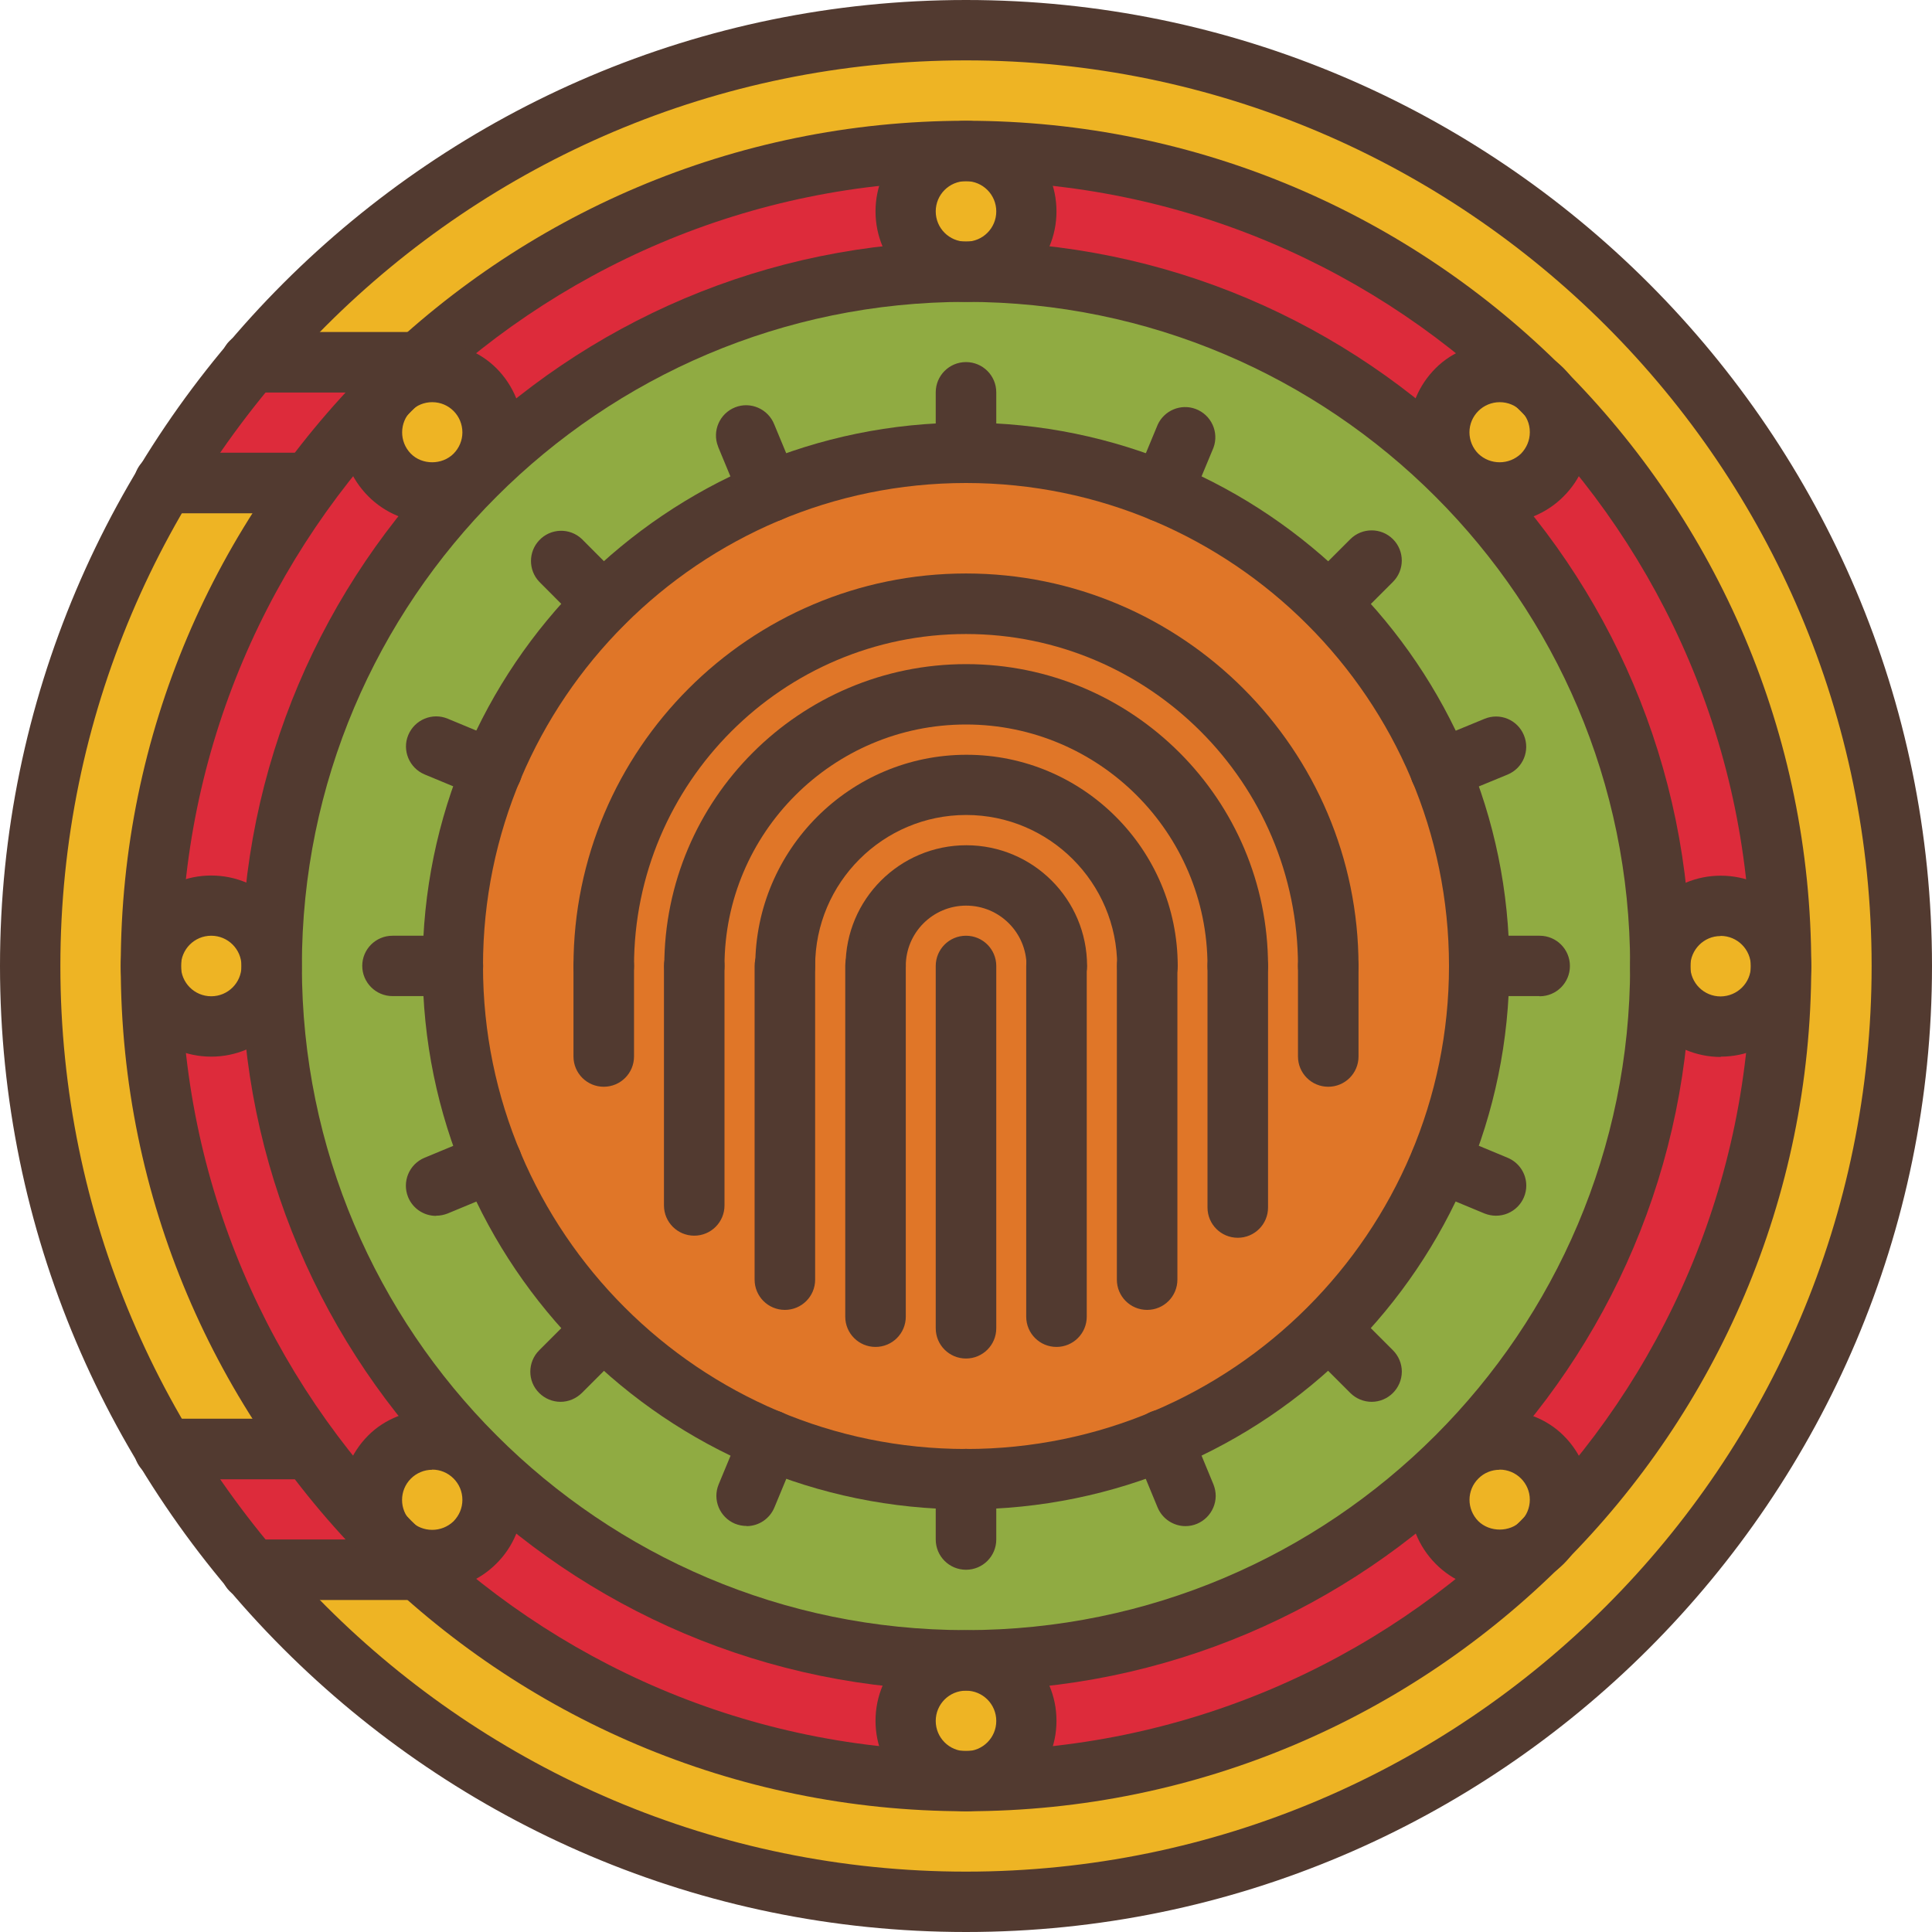
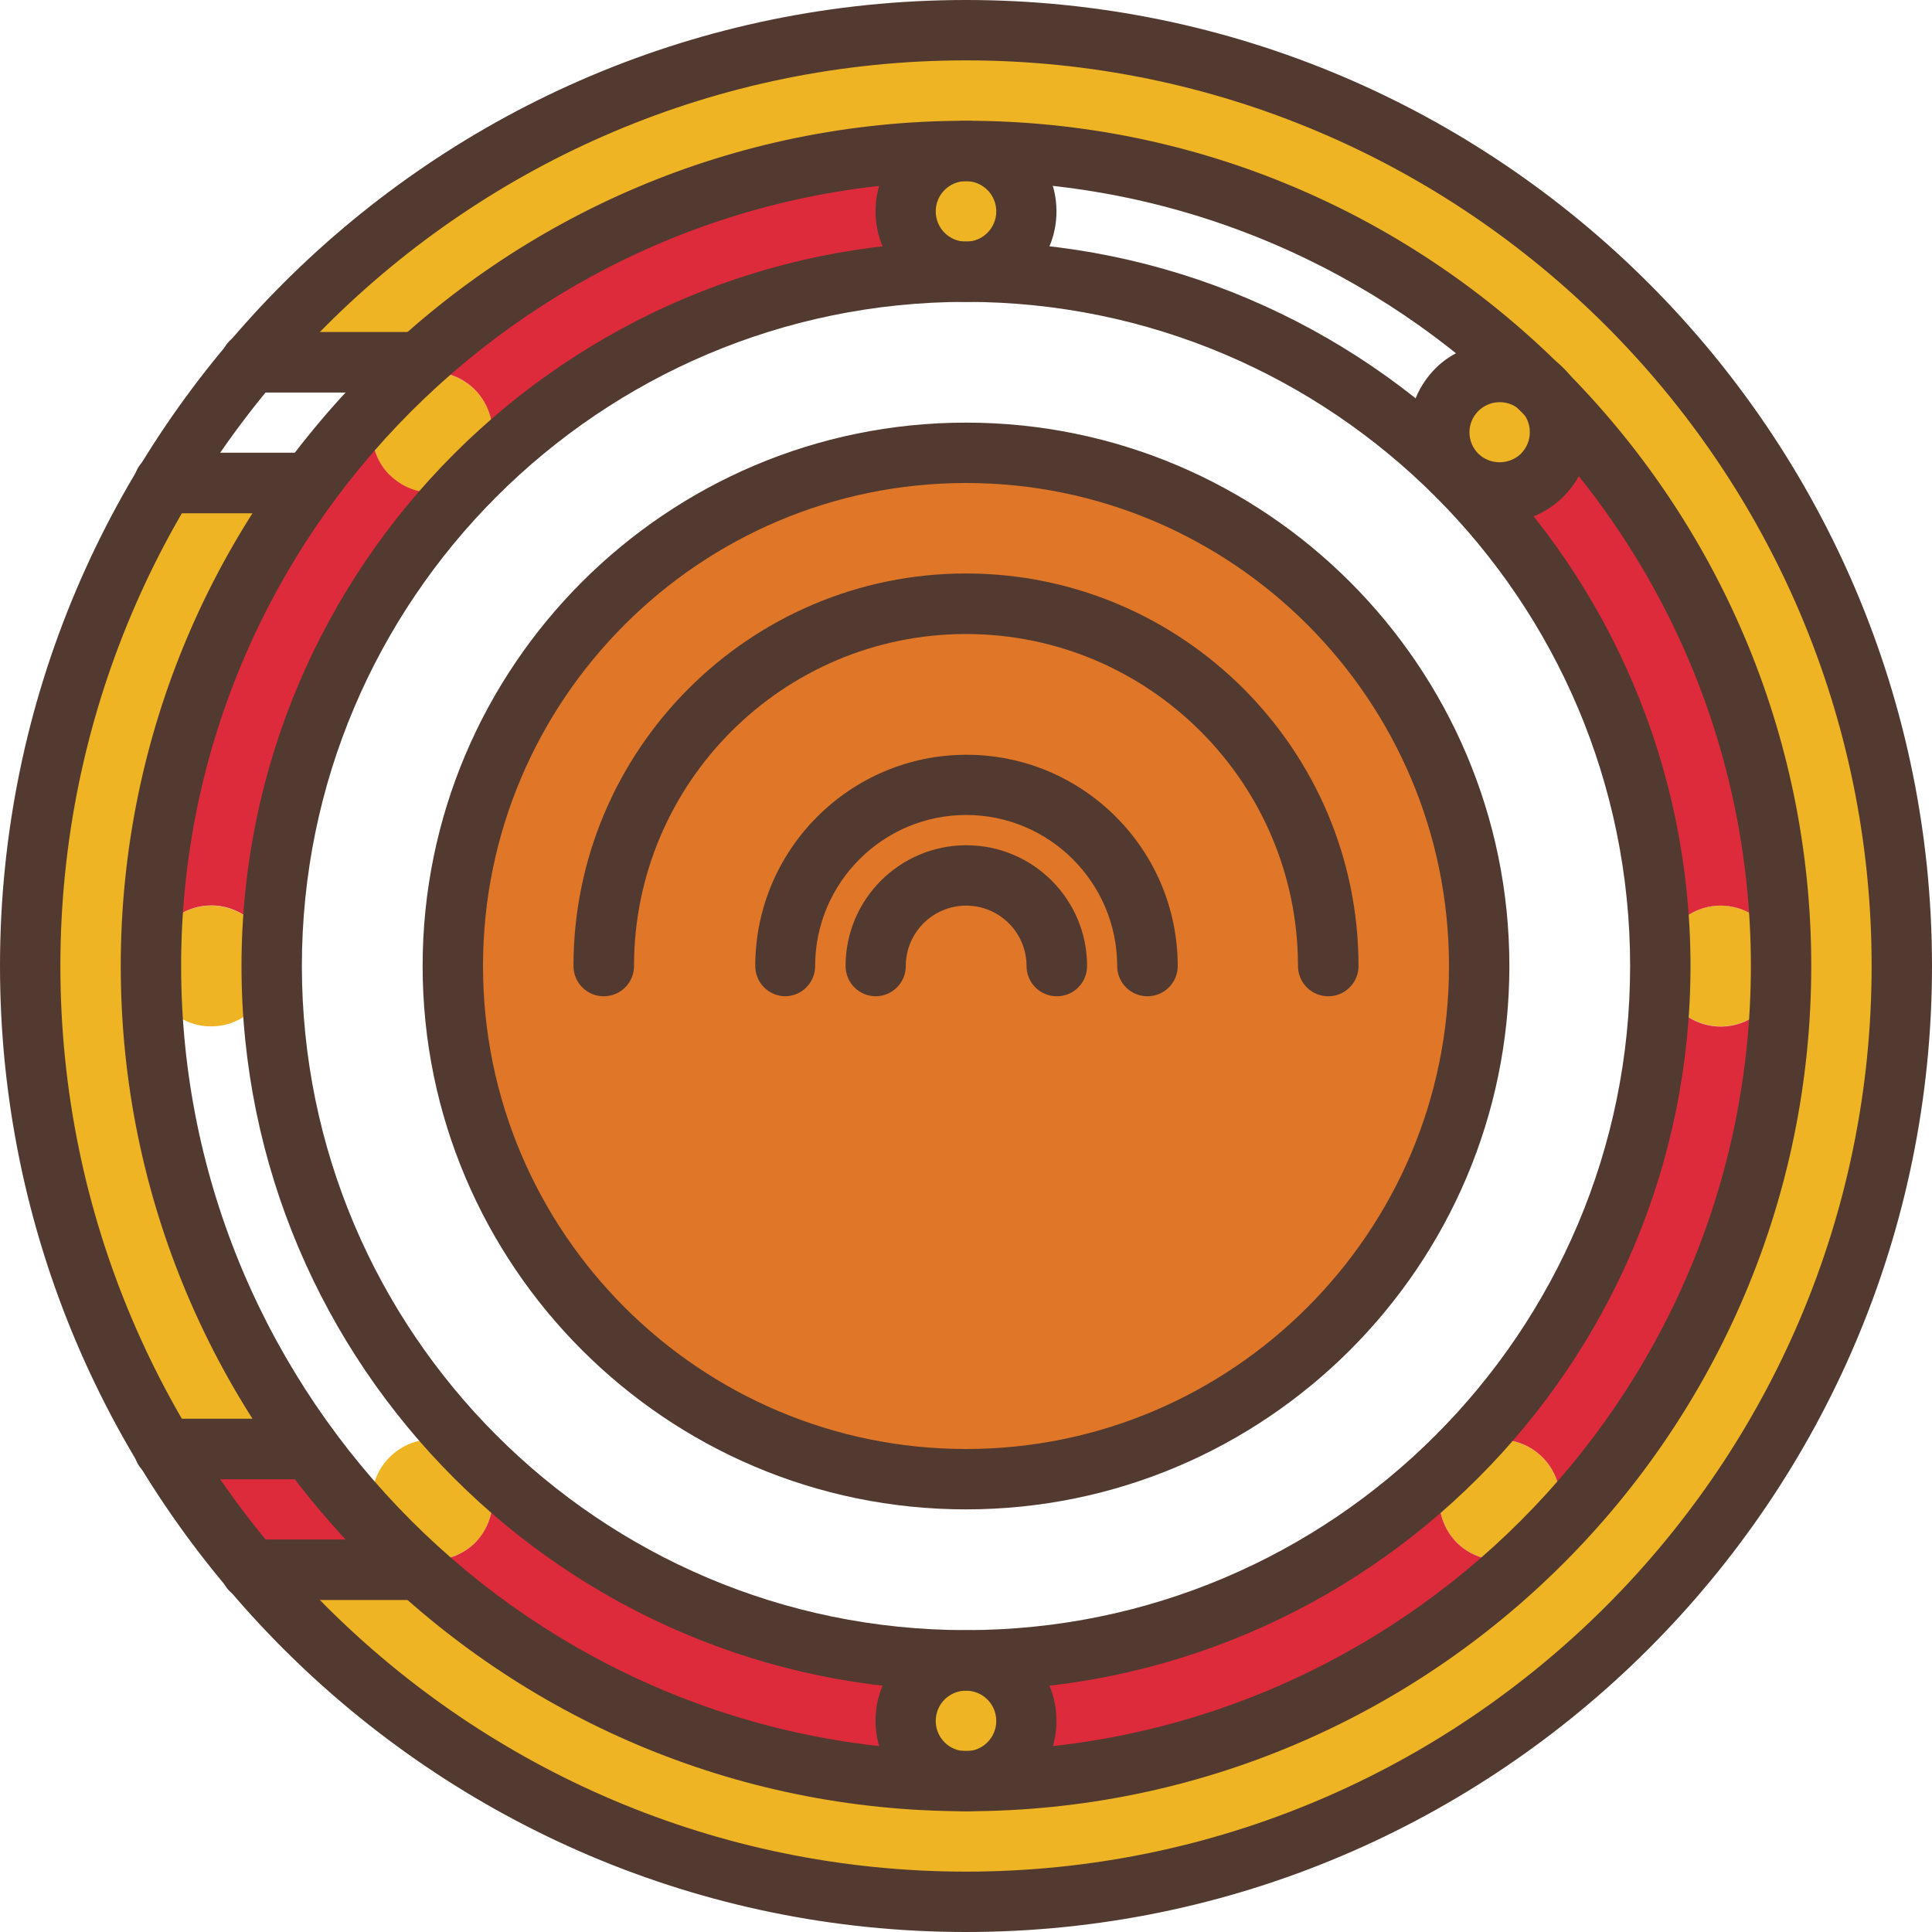
<svg xmlns="http://www.w3.org/2000/svg" id="Layer_2" data-name="Layer 2" viewBox="0 0 120 120">
  <defs>
    <style>
      .cls-1 {
        fill: #e07628;
      }

      .cls-2 {
        fill: #eeb424;
      }

      .cls-3 {
        fill: #90ab42;
      }

      .cls-4 {
        fill: #523a30;
      }

      .cls-5 {
        fill: #dd2b3b;
      }
    </style>
  </defs>
  <g id="LABS">
    <g id="FINGER_PRINT" data-name="FINGER PRINT">
      <g>
-         <path class="cls-5" d="M25.99,22.5h-10.41c-1.97,2.34-3.77,4.86-5.36,7.5h9c1.52-2.06,3.19-3.99,4.99-5.79.58-.58,1.18-1.16,1.8-1.69l-.02-.02Z" />
-         <path class="cls-3" d="M72.21,30.56c7.8,3.25,14,9.45,17.25,17.25,1.56,3.75,2.42,7.88,2.42,12.19,0,8.79-3.56,16.76-9.34,22.54s-13.74,9.34-22.54,9.34c-8.45,0-16.56-3.36-22.54-9.34-2.96-2.95-5.31-6.46-6.9-10.33-1.58-3.75-2.44-7.88-2.44-12.21s.86-8.44,2.44-12.19c3.24-7.81,9.44-14.01,17.25-17.25,3.75-1.58,7.88-2.44,12.19-2.44s8.46.86,12.21,2.44ZM16.88,60c0,11.91,4.84,22.69,12.64,30.49s18.58,12.64,30.49,12.64,22.69-4.84,30.49-12.64c7.8-7.8,12.64-18.58,12.64-30.49s-4.84-22.69-12.64-30.49c-7.8-7.8-18.58-12.64-30.49-12.64s-22.69,4.84-30.49,12.64c-7.8,7.8-12.64,18.58-12.64,30.49Z" />
        <path class="cls-2" d="M25.99,97.5h-10.39c10.65,12.62,26.59,20.62,44.4,20.62,32.1,0,58.12-26.03,58.12-58.12S92.1,1.88,60,1.88C42.19,1.88,26.25,9.88,15.6,22.5h10.39l.02.02c9.19-8.39,21.17-13.07,33.62-13.12.11-.02.24-.02.38-.02s.26,0,.38.02c13.84.07,26.34,5.74,35.42,14.81,9.08,9.07,14.74,21.58,14.81,35.42.02.11.02.24.02.38s0,.26-.02.39c-.07,13.24-5.35,25.92-14.7,35.29-.04.04-.06.08-.11.11v.02c-.06.06-.11.11-.17.15-9.06,8.98-21.51,14.57-35.25,14.65-.11.02-.24.02-.37.02s-.26,0-.37-.02c-12.45-.06-24.43-4.73-33.62-13.12l-.02.02Z" />
        <path class="cls-1" d="M30.56,47.81c-1.58,3.75-2.44,7.88-2.44,12.19s.86,8.46,2.44,12.21c1.59,3.87,3.94,7.38,6.9,10.33,5.97,5.98,14.08,9.34,22.54,9.34,8.79,0,16.76-3.56,22.54-9.34,5.78-5.77,9.34-13.74,9.34-22.54,0-4.31-.86-8.44-2.42-12.19-3.22-7.78-9.47-14.02-17.25-17.25-3.75-1.58-7.88-2.44-12.21-2.44s-8.44.86-12.19,2.44c-7.8,3.22-14.02,9.47-17.25,17.25Z" />
        <path class="cls-2" d="M90.49,24.21c-1.46,1.46-1.46,3.84,0,5.31,1.46,1.46,3.84,1.46,5.31,0,1.46-1.46,1.46-3.84,0-5.31s-3.82-1.46-5.31,0ZM106.88,56.25c-2.07,0-3.75,1.68-3.75,3.75s1.68,3.75,3.75,3.75c1.93,0,3.54-1.46,3.73-3.36.02-.13.02-.26.02-.39s0-.26-.02-.38c-.19-1.89-1.78-3.37-3.73-3.37ZM90.49,90.51c-1.46,1.46-1.46,3.83,0,5.31,1.41,1.39,3.68,1.46,5.14.15l.17-.17c.06-.04.07-.08.11-.11,1.35-1.48,1.31-3.75-.11-5.18-1.47-1.46-3.84-1.46-5.31,0h0ZM56.25,106.88c0,1.95,1.48,3.54,3.37,3.73.11.02.24.02.38.02s.26,0,.38-.02c1.89-.19,3.37-1.78,3.37-3.73,0-2.06-1.69-3.75-3.75-3.75s-3.75,1.69-3.75,3.75ZM24.21,24.21c-1.46,1.46-1.46,3.84,0,5.31,1.46,1.46,3.83,1.46,5.29,0,1.46-1.47,1.46-3.84,0-5.31-1.46-1.46-3.83-1.46-5.29,0ZM9.39,59.62c-.02.11-.02.24-.02.38s0,.26.02.39c.19,1.91,1.81,3.37,3.73,3.36,2.07,0,3.75-1.68,3.75-3.75,0-2.07-1.68-3.75-3.75-3.75-1.93,0-3.54,1.46-3.73,3.37ZM56.25,13.12c0,2.07,1.68,3.75,3.75,3.75,2.07,0,3.75-1.68,3.75-3.75,0-1.93-1.46-3.54-3.37-3.73-.11-.02-.24-.02-.38-.02s-.26,0-.38.02c-1.89.19-3.37,1.8-3.37,3.73ZM24.21,95.79l.17.17c1.48,1.32,3.73,1.25,5.14-.15,1.44-1.46,1.44-3.84-.02-5.31-1.46-1.46-3.83-1.46-5.29,0h0c-1.45,1.43-1.46,3.7-.11,5.18.04.04.06.07.11.11h0Z" />
        <g>
          <path class="cls-5" d="M90.49,90.49c-8.08,8.1-19.05,12.65-30.49,12.64,2.06,0,3.75,1.69,3.75,3.75,0,1.95-1.48,3.54-3.37,3.73,13.74-.08,26.19-5.66,35.25-14.64-1.46,1.31-3.73,1.24-5.14-.15-1.46-1.48-1.46-3.84,0-5.31v-.02ZM59.62,9.39c-12.45.06-24.43,4.73-33.62,13.12-.62.52-1.22,1.11-1.8,1.69,1.46-1.46,3.83-1.46,5.29,0,1.46,1.47,1.46,3.84,0,5.31h.02c8.08-8.1,19.05-12.65,30.49-12.64-2.07,0-3.75-1.68-3.75-3.75,0-1.93,1.46-3.54,3.38-3.73ZM26.01,97.48c9.19,8.39,21.17,13.07,33.62,13.12-1.89-.19-3.37-1.78-3.37-3.73,0-2.06,1.69-3.75,3.75-3.75-11.91,0-22.69-4.84-30.49-12.64l-.02.02c1.46,1.47,1.46,3.83.02,5.31-1.4,1.4-3.65,1.47-5.14.15.52.52,1.07,1.03,1.63,1.52h0Z" />
          <path class="cls-5" d="M24.21,29.51c-1.46-1.46-1.46-3.84,0-5.31-1.8,1.8-3.47,3.73-4.99,5.79-6.11,8.29-9.77,18.53-9.82,29.62.19-1.89,1.78-3.37,3.73-3.37,2.06,0,3.75,1.69,3.75,3.75,0-11.91,4.84-22.69,12.64-30.49h-.02c-1.46,1.46-3.83,1.46-5.29,0h0ZM90.49,90.51c1.47-1.46,3.84-1.46,5.31,0,1.42,1.42,1.47,3.7.11,5.18,9.35-9.37,14.63-22.05,14.7-35.29-.19,1.89-1.8,3.36-3.73,3.36-2.07,0-3.75-1.68-3.75-3.75,0,11.91-4.84,22.69-12.64,30.49v.02ZM95.79,29.51c-1.46,1.46-3.84,1.46-5.31,0,8.1,8.08,12.65,19.05,12.64,30.49,0-2.06,1.69-3.75,3.75-3.75,1.95,0,3.54,1.48,3.73,3.37-.07-13.84-5.74-26.34-14.81-35.42,1.46,1.46,1.46,3.84,0,5.31Z" />
-           <path class="cls-5" d="M60,16.88c11.91,0,22.69,4.84,30.49,12.64-1.46-1.46-1.46-3.84,0-5.31,1.48-1.46,3.84-1.46,5.31,0-9.08-9.08-21.58-14.74-35.42-14.81,2.06.21,3.56,2.05,3.36,4.11-.19,1.92-1.81,3.38-3.73,3.38ZM29.51,90.49c-8.1-8.08-12.65-19.05-12.64-30.49,0,2.07-1.68,3.75-3.75,3.75-1.95,0-3.54-1.46-3.73-3.36.05,10.66,3.49,21.03,9.83,29.61,1.5,2.03,3.11,3.92,4.87,5.68-1.35-1.48-1.33-3.75.11-5.18,1.46-1.46,3.83-1.46,5.29,0h0s.02-.02.02-.02Z" />
          <path class="cls-5" d="M15.6,97.5h10.39l.02-.02c-.56-.49-1.11-.99-1.63-1.52-.06-.04-.11-.09-.17-.15v-.02c-.06-.04-.08-.08-.11-.11-1.76-1.76-3.37-3.66-4.87-5.68h-9c1.59,2.64,3.39,5.16,5.36,7.5h.02,0Z" />
        </g>
        <path class="cls-2" d="M9.38,60c0-.13,0-.26.02-.38.04-10.67,3.48-21.05,9.83-29.62h-9C4.91,38.76,1.88,49.01,1.88,60s3.04,21.24,8.34,30h9c-6.11-8.29-9.75-18.53-9.82-29.61-.02-.13-.02-.26-.02-.39h0Z" />
        <path class="cls-4" d="M60,120c33.08,0,60-26.92,60-60S93.08,0,60,0,0,26.92,0,60s26.92,60,60,60ZM60,3.75c31.02,0,56.25,25.23,56.25,56.25s-25.23,56.25-56.25,56.25S3.75,91.02,3.75,60,28.98,3.75,60,3.75Z" />
        <path class="cls-4" d="M60,112.5c28.95,0,52.5-23.55,52.5-52.5S88.95,7.5,60,7.5,7.5,31.05,7.5,60s23.55,52.5,52.5,52.5ZM60,11.25c26.88,0,48.75,21.87,48.75,48.75s-21.87,48.75-48.75,48.75S11.25,86.88,11.25,60,33.12,11.25,60,11.25Z" />
        <path class="cls-4" d="M60,105c24.81,0,45-20.19,45-45S84.81,15,60,15,15,35.19,15,60s20.19,45,45,45ZM60,18.75c22.75,0,41.25,18.5,41.25,41.25s-18.5,41.25-41.25,41.25-41.25-18.5-41.25-41.25S37.25,18.75,60,18.75Z" />
        <path class="cls-4" d="M60,93.75c18.61,0,33.75-15.14,33.75-33.75s-15.14-33.75-33.75-33.75-33.75,15.14-33.75,33.75,15.14,33.75,33.75,33.75ZM60,30c16.54,0,30,13.46,30,30s-13.46,30-30,30-30-13.46-30-30,13.46-30,30-30Z" />
-         <path class="cls-4" d="M43.12,61.88c1.04,0,1.88-.84,1.88-1.88,0-8.27,6.73-15,15-15s15,6.73,15,15c0,1.04.84,1.88,1.88,1.88s1.88-.84,1.88-1.88c0-10.34-8.41-18.75-18.75-18.75s-18.75,8.41-18.75,18.75c0,1.04.84,1.88,1.88,1.88Z" />
        <path class="cls-4" d="M37.5,61.88c1.04,0,1.88-.84,1.88-1.88,0-11.37,9.25-20.62,20.62-20.62s20.62,9.25,20.62,20.62c0,1.04.84,1.88,1.88,1.88s1.88-.84,1.88-1.88c0-13.44-10.94-24.38-24.38-24.38s-24.38,10.94-24.38,24.38c0,1.04.84,1.88,1.88,1.88Z" />
        <path class="cls-4" d="M48.75,61.88c1.04,0,1.88-.84,1.88-1.88,0-5.17,4.21-9.38,9.38-9.38s9.38,4.21,9.38,9.38c0,1.04.84,1.88,1.88,1.88s1.88-.84,1.88-1.88c0-7.24-5.89-13.12-13.12-13.12s-13.12,5.89-13.12,13.12c0,1.04.84,1.88,1.88,1.88Z" />
        <path class="cls-4" d="M54.38,61.88c1.04,0,1.88-.84,1.88-1.88,0-2.07,1.68-3.75,3.75-3.75s3.75,1.68,3.75,3.75c0,1.04.84,1.88,1.88,1.88s1.88-.84,1.88-1.88c0-4.14-3.36-7.5-7.5-7.5s-7.5,3.36-7.5,7.5c0,1.04.84,1.88,1.88,1.88ZM15.59,24.38h10.4c1.04,0,1.88-.84,1.88-1.88s-.84-1.88-1.88-1.88h-10.4c-1.04,0-1.88.84-1.88,1.88s.84,1.88,1.88,1.88ZM10.2,31.88h9.01c1.04,0,1.88-.84,1.88-1.88s-.84-1.88-1.88-1.88h-9.01c-1.04,0-1.88.84-1.88,1.88s.84,1.88,1.88,1.88ZM15.59,99.38h10.4c1.04,0,1.88-.84,1.88-1.88s-.84-1.88-1.88-1.88h-10.4c-1.04,0-1.88.84-1.88,1.88s.84,1.88,1.88,1.88ZM10.2,91.88h9.01c1.04,0,1.88-.84,1.88-1.88s-.84-1.88-1.88-1.88h-9.01c-1.04,0-1.88.84-1.88,1.88s.84,1.88,1.88,1.88ZM60,18.75c3.1,0,5.62-2.52,5.62-5.62s-2.52-5.62-5.62-5.62-5.62,2.52-5.62,5.62c0,3.1,2.52,5.62,5.62,5.62ZM60,11.25c1.04,0,1.88.84,1.88,1.88s-.84,1.88-1.88,1.88-1.88-.84-1.88-1.88.84-1.88,1.88-1.88ZM60,112.5c3.1,0,5.62-2.52,5.62-5.62s-2.52-5.62-5.62-5.62-5.62,2.52-5.62,5.62c0,3.1,2.52,5.62,5.62,5.62ZM60,105.01c1.04,0,1.88.84,1.88,1.88s-.84,1.88-1.88,1.88-1.88-.84-1.88-1.88.84-1.88,1.88-1.88ZM93.15,32.48c1.49,0,2.92-.59,3.97-1.65,1.06-1.06,1.64-2.47,1.64-3.98s-.59-2.92-1.64-3.98c-2.12-2.12-5.83-2.12-7.95,0-1.06,1.06-1.65,2.47-1.65,3.97s.59,2.92,1.65,3.98c1.05,1.06,2.49,1.65,3.98,1.65ZM93.15,24.98c1.03,0,1.87.82,1.87,1.85,0,0,0,.02,0,.02,0,.5-.2.97-.55,1.33-.74.71-1.91.71-2.65,0-.35-.35-.55-.83-.55-1.33,0-.5.2-.97.55-1.32.35-.35.83-.55,1.33-.55Z" />
-         <path class="cls-4" d="M26.85,98.77c1.49,0,2.92-.59,3.98-1.65,1.06-1.05,1.65-2.48,1.64-3.98,0-1.51-.59-2.92-1.65-3.98-2.12-2.12-5.83-2.12-7.95,0-2.19,2.2-2.19,5.76,0,7.95,1.05,1.06,2.48,1.65,3.98,1.65h0ZM26.85,91.28c.5,0,.97.2,1.32.55.35.35.55.82.55,1.33s-.2.97-.55,1.33c-.74.71-1.91.71-2.65,0-.73-.73-.73-1.92,0-2.65.35-.35.83-.55,1.32-.55ZM106.88,65.63h0c3.1,0,5.62-2.52,5.62-5.62,0-3.1-2.52-5.62-5.62-5.62-1.5,0-2.92.59-3.98,1.65s-1.65,2.47-1.65,3.98c0,3.1,2.52,5.62,5.62,5.63ZM106.87,58.13c1.04,0,1.88.84,1.88,1.88s-.84,1.87-1.88,1.88c-1.04,0-1.88-.84-1.88-1.87s.84-1.88,1.87-1.88ZM13.12,65.63h0c3.1,0,5.62-2.52,5.62-5.63,0-3.1-2.52-5.62-5.62-5.62-3.1,0-5.62,2.52-5.62,5.63,0,3.1,2.52,5.62,5.62,5.62ZM13.12,58.12c1.04,0,1.88.84,1.88,1.88s-.84,1.88-1.88,1.88-1.88-.84-1.88-1.88.84-1.88,1.88-1.88ZM93.15,98.77c1.49,0,2.92-.59,3.98-1.64,2.19-2.2,2.19-5.76,0-7.95-2.12-2.13-5.83-2.13-7.95,0-2.19,2.2-2.19,5.76,0,7.96,1.05,1.06,2.49,1.65,3.98,1.64ZM93.14,91.28c1.04,0,1.88.84,1.88,1.87,0,.5-.2.98-.55,1.33-.7.7-1.94.7-2.65,0-.73-.74-.73-1.92.01-2.65.35-.35.82-.54,1.31-.54ZM26.85,32.47c1.49,0,2.93-.59,3.98-1.65,2.19-2.2,2.19-5.75,0-7.95-2.13-2.13-5.83-2.12-7.96,0-2.19,2.2-2.19,5.75,0,7.95,1.05,1.06,2.49,1.65,3.98,1.64ZM26.85,24.98c1.04,0,1.87.84,1.87,1.88,0,.49-.2.97-.55,1.32-.71.71-1.95.71-2.65,0-.73-.74-.72-1.93.01-2.66.35-.35.82-.54,1.31-.54ZM60,84.38c1.04,0,1.88-.84,1.88-1.88v-22.5c0-1.04-.84-1.88-1.88-1.88s-1.88.84-1.88,1.88v22.5c0,1.04.84,1.88,1.88,1.88ZM65.62,83.66c1.04,0,1.88-.84,1.88-1.88v-21.79c0-1.04-.84-1.88-1.88-1.88s-1.88.84-1.88,1.88v21.79c0,1.04.84,1.88,1.88,1.88ZM54.38,83.66c1.04,0,1.88-.84,1.88-1.88v-21.79c0-1.04-.84-1.88-1.88-1.88s-1.88.84-1.88,1.88v21.79c0,1.04.84,1.88,1.88,1.88ZM48.75,81.36c1.04,0,1.88-.84,1.88-1.88v-19.48c0-1.04-.84-1.88-1.88-1.88s-1.88.84-1.88,1.88v19.48c0,1.04.84,1.88,1.88,1.88ZM71.25,81.36c1.04,0,1.88-.84,1.88-1.88v-19.48c0-1.04-.84-1.88-1.88-1.88s-1.88.84-1.88,1.88v19.48c0,1.04.84,1.88,1.88,1.88ZM76.88,76.88c1.04,0,1.88-.84,1.88-1.88v-15c0-1.04-.84-1.88-1.88-1.88s-1.88.84-1.88,1.88v15c0,1.04.84,1.88,1.88,1.88ZM43.12,76.75c1.04,0,1.88-.84,1.88-1.88v-14.87c0-1.04-.84-1.88-1.88-1.88s-1.88.84-1.88,1.88v14.87c0,1.04.84,1.88,1.88,1.88ZM82.5,67.5c1.04,0,1.88-.84,1.88-1.88v-5.62c0-1.04-.84-1.88-1.88-1.88s-1.88.84-1.88,1.88v5.62c0,1.04.84,1.88,1.88,1.88ZM37.5,67.5c1.04,0,1.88-.84,1.88-1.88v-5.62c0-1.04-.84-1.88-1.88-1.88s-1.88.84-1.88,1.88v5.62c0,1.04.84,1.88,1.88,1.88ZM60,30c1.04,0,1.88-.84,1.88-1.88v-3.75c0-1.04-.84-1.88-1.88-1.88s-1.88.84-1.88,1.88v3.75c0,1.04.84,1.88,1.88,1.88ZM60,97.5c1.04,0,1.88-.84,1.88-1.88v-3.75c0-1.04-.84-1.88-1.88-1.88s-1.88.84-1.88,1.88v3.75c0,1.04.84,1.88,1.88,1.88ZM72.2,32.43c.76,0,1.44-.46,1.73-1.16l1.44-3.46c.36-.97-.14-2.05-1.11-2.41-.92-.34-1.94.09-2.35.97l-1.44,3.47c-.4.96.06,2.06,1.02,2.45.23.09.47.14.71.14ZM46.37,94.79c.76,0,1.44-.46,1.73-1.16l1.44-3.47c.4-.96-.06-2.05-1.01-2.45s-2.05.06-2.45,1.01l-1.44,3.47c-.4.96.06,2.05,1.01,2.45.23.09.47.14.72.14ZM82.54,39.34c.5,0,.97-.2,1.33-.55l2.65-2.65c.73-.73.73-1.92,0-2.65s-1.92-.73-2.65,0l-2.65,2.65c-.73.73-.74,1.92,0,2.65.35.35.83.55,1.33.55h0ZM34.81,87.07c.5,0,.97-.2,1.33-.55l2.65-2.65c.73-.73.73-1.92,0-2.65s-1.92-.73-2.65,0l-2.65,2.65c-.73.73-.74,1.92,0,2.65.35.35.83.55,1.33.55ZM89.45,49.68c.25,0,.49-.05.72-.14l3.47-1.43c.96-.4,1.41-1.49,1.01-2.45-.4-.96-1.49-1.41-2.45-1.01l-3.47,1.43c-.96.4-1.41,1.49-1.02,2.45.29.7.97,1.16,1.73,1.16ZM27.09,75.51c.25,0,.49-.05.72-.14l3.47-1.44c.96-.4,1.41-1.49,1.01-2.45s-1.49-1.41-2.45-1.01h0l-3.47,1.44c-.96.4-1.41,1.49-1.02,2.45.29.7.97,1.16,1.73,1.16ZM95.63,61.88c1.04,0,1.88-.84,1.88-1.88s-.84-1.88-1.88-1.88h-3.75s0,0,0,0c-1.04,0-1.88.84-1.88,1.87,0,1.04.84,1.88,1.87,1.88h3.75ZM28.13,61.88c1.04,0,1.88-.84,1.88-1.88s-.84-1.88-1.88-1.88h-3.75c-1.04,0-1.88.84-1.88,1.87s.84,1.88,1.88,1.88h3.75ZM92.92,75.51c1.04,0,1.88-.84,1.88-1.87,0-.76-.46-1.44-1.16-1.73l-3.46-1.44c-.96-.4-2.05.06-2.45,1.01s.06,2.05,1.01,2.45l3.46,1.44c.23.09.47.14.72.14ZM30.56,49.68c1.04,0,1.88-.84,1.88-1.87,0-.76-.46-1.44-1.16-1.73l-3.47-1.44c-.96-.4-2.05.06-2.45,1.01s.06,2.05,1.01,2.45l3.47,1.44c.23.09.47.14.72.14ZM85.19,87.07c1.03,0,1.87-.83,1.88-1.87,0-.5-.2-.98-.55-1.33l-2.65-2.65c-.73-.73-1.92-.73-2.65,0-.73.73-.73,1.92,0,2.65h0l2.65,2.65c.35.35.83.55,1.33.55h0ZM37.46,39.34c1.04,0,1.88-.84,1.88-1.87,0-.5-.2-.98-.55-1.33l-2.65-2.66c-.75-.71-1.94-.68-2.65.08-.68.72-.68,1.85,0,2.57l2.65,2.66c.35.35.83.55,1.33.55h0ZM73.63,94.79c1.03,0,1.87-.84,1.88-1.87,0-.25-.05-.49-.14-.72l-1.43-3.46c-.38-.96-1.47-1.44-2.43-1.06s-1.44,1.47-1.06,2.43c0,.02.02.04.02.06l1.43,3.46c.3.72,1,1.16,1.73,1.16ZM47.8,32.43c1.04,0,1.87-.84,1.87-1.88,0-.25-.05-.49-.14-.72l-1.44-3.47c-.38-.96-1.47-1.44-2.43-1.06-.96.38-1.44,1.47-1.06,2.43,0,.02.02.04.02.06l1.44,3.47c.29.7.97,1.16,1.73,1.16Z" />
      </g>
    </g>
  </g>
</svg>